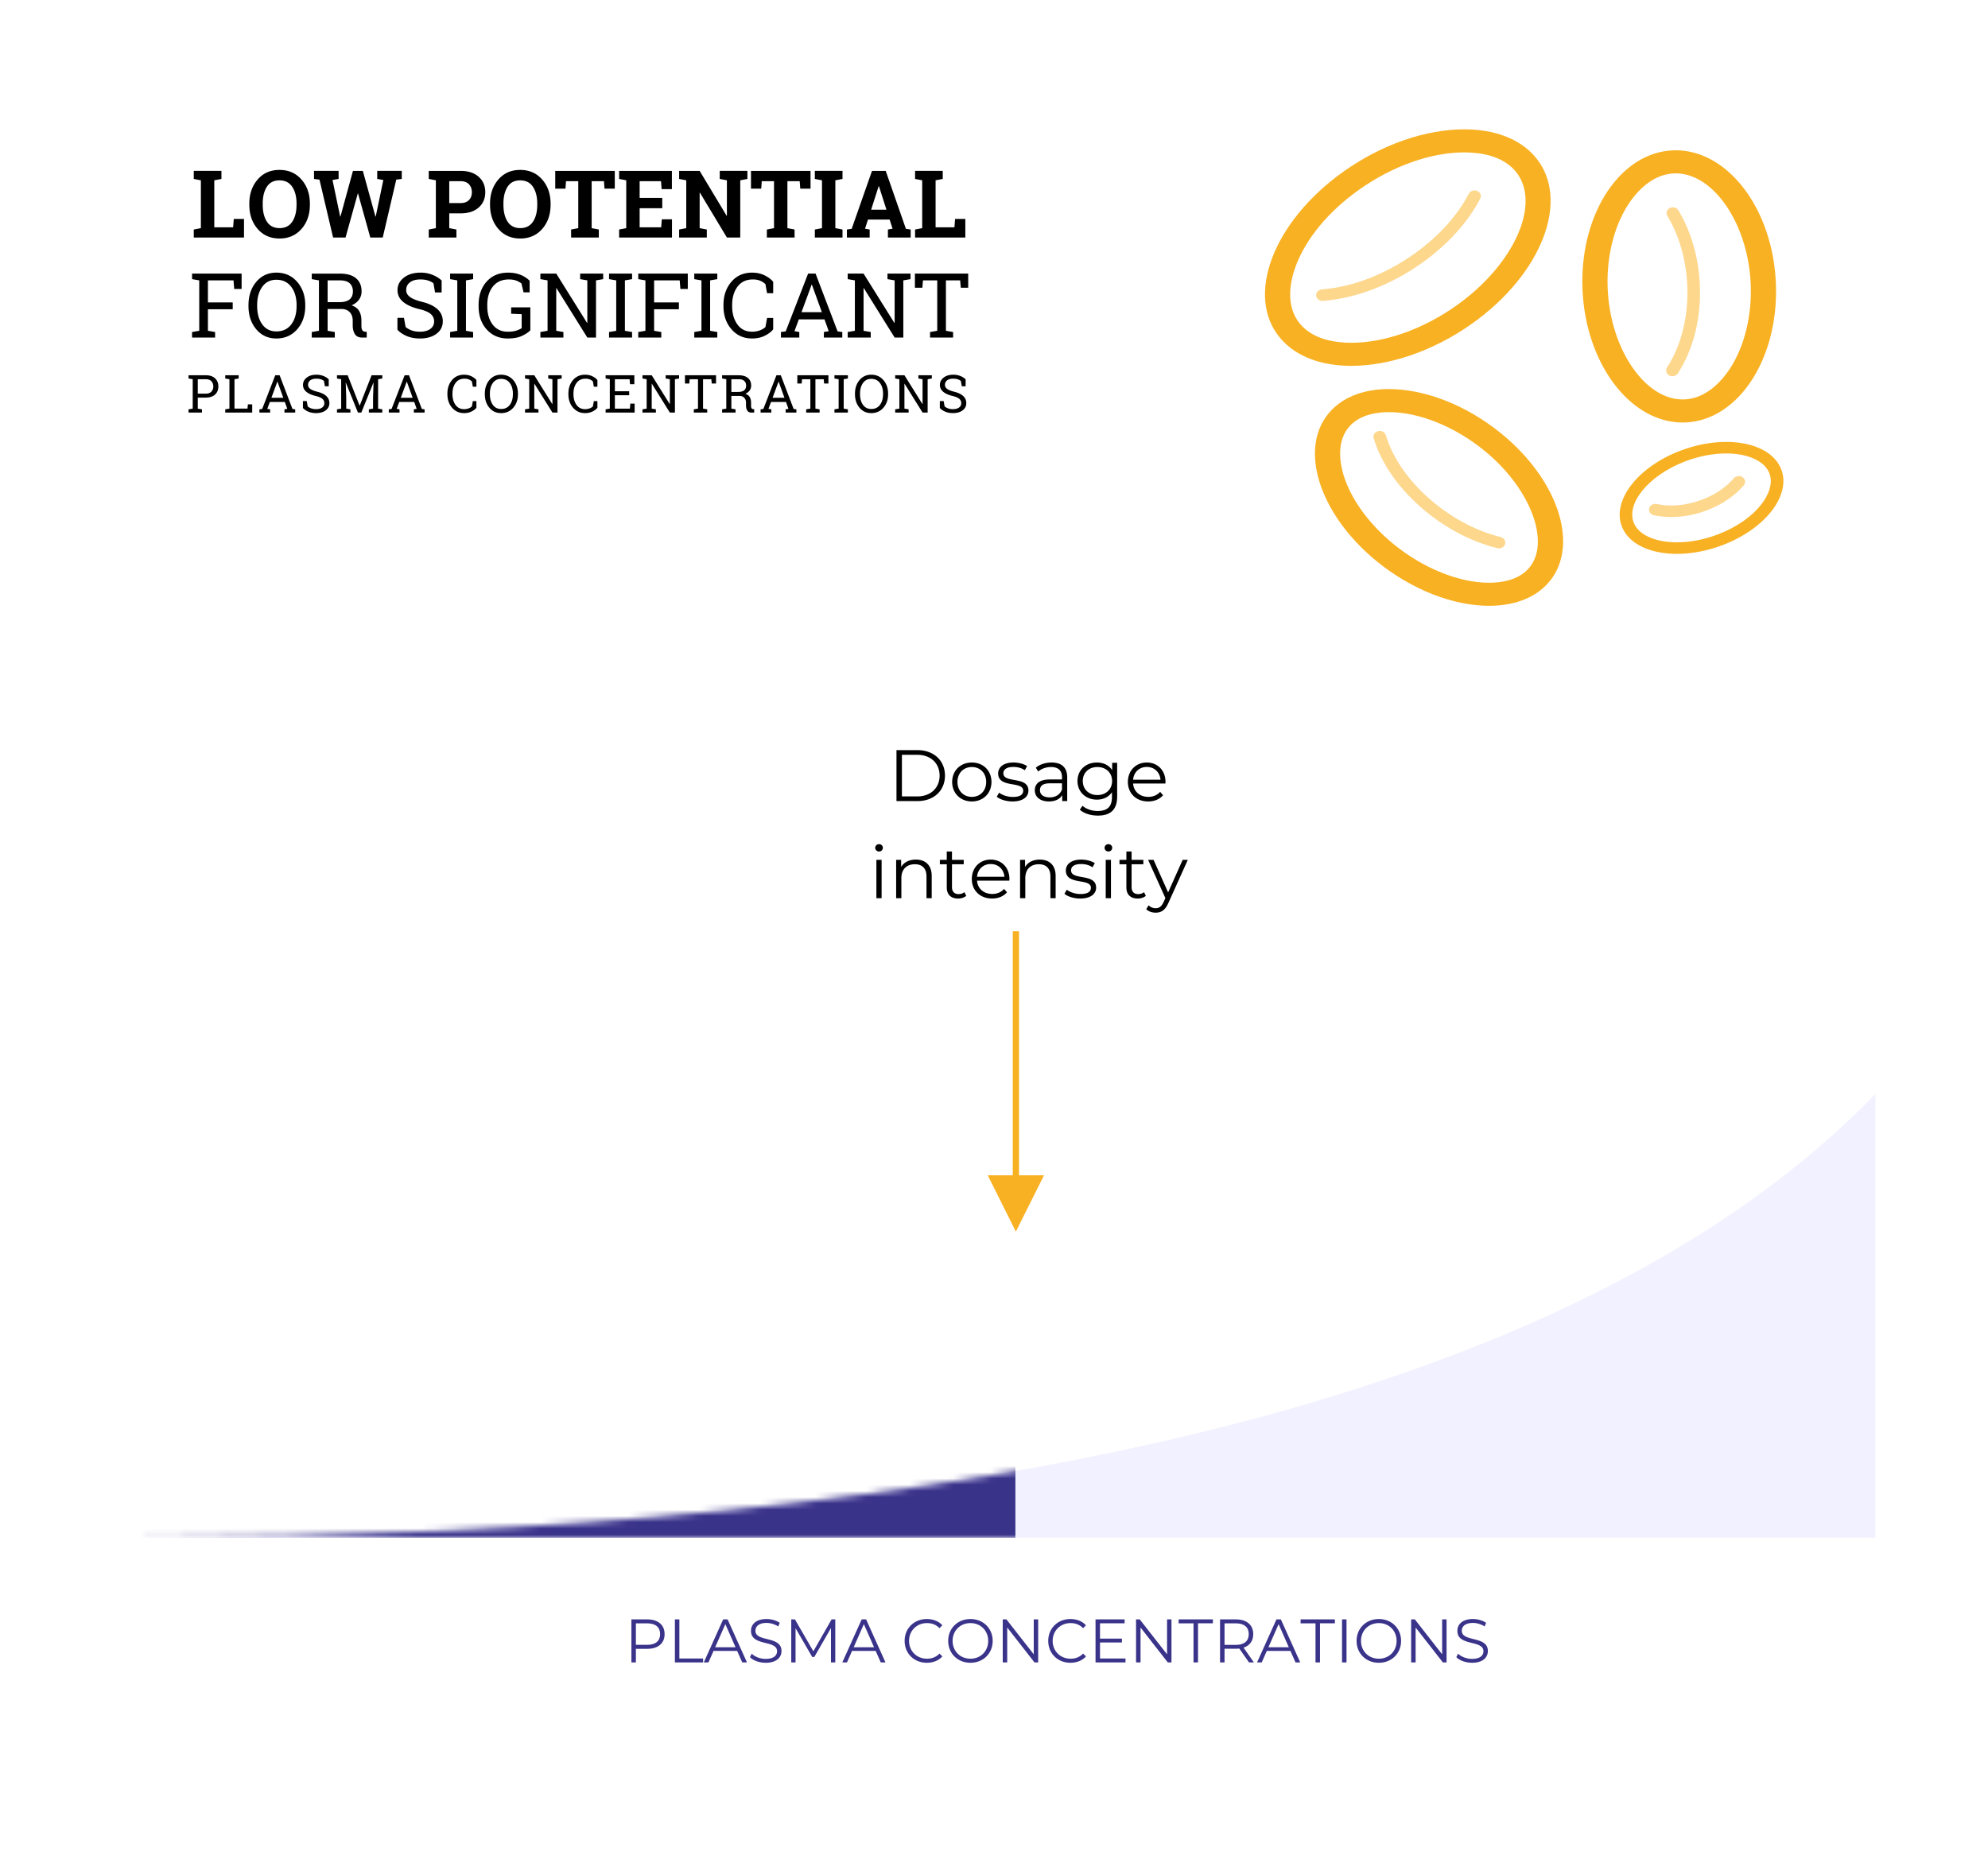
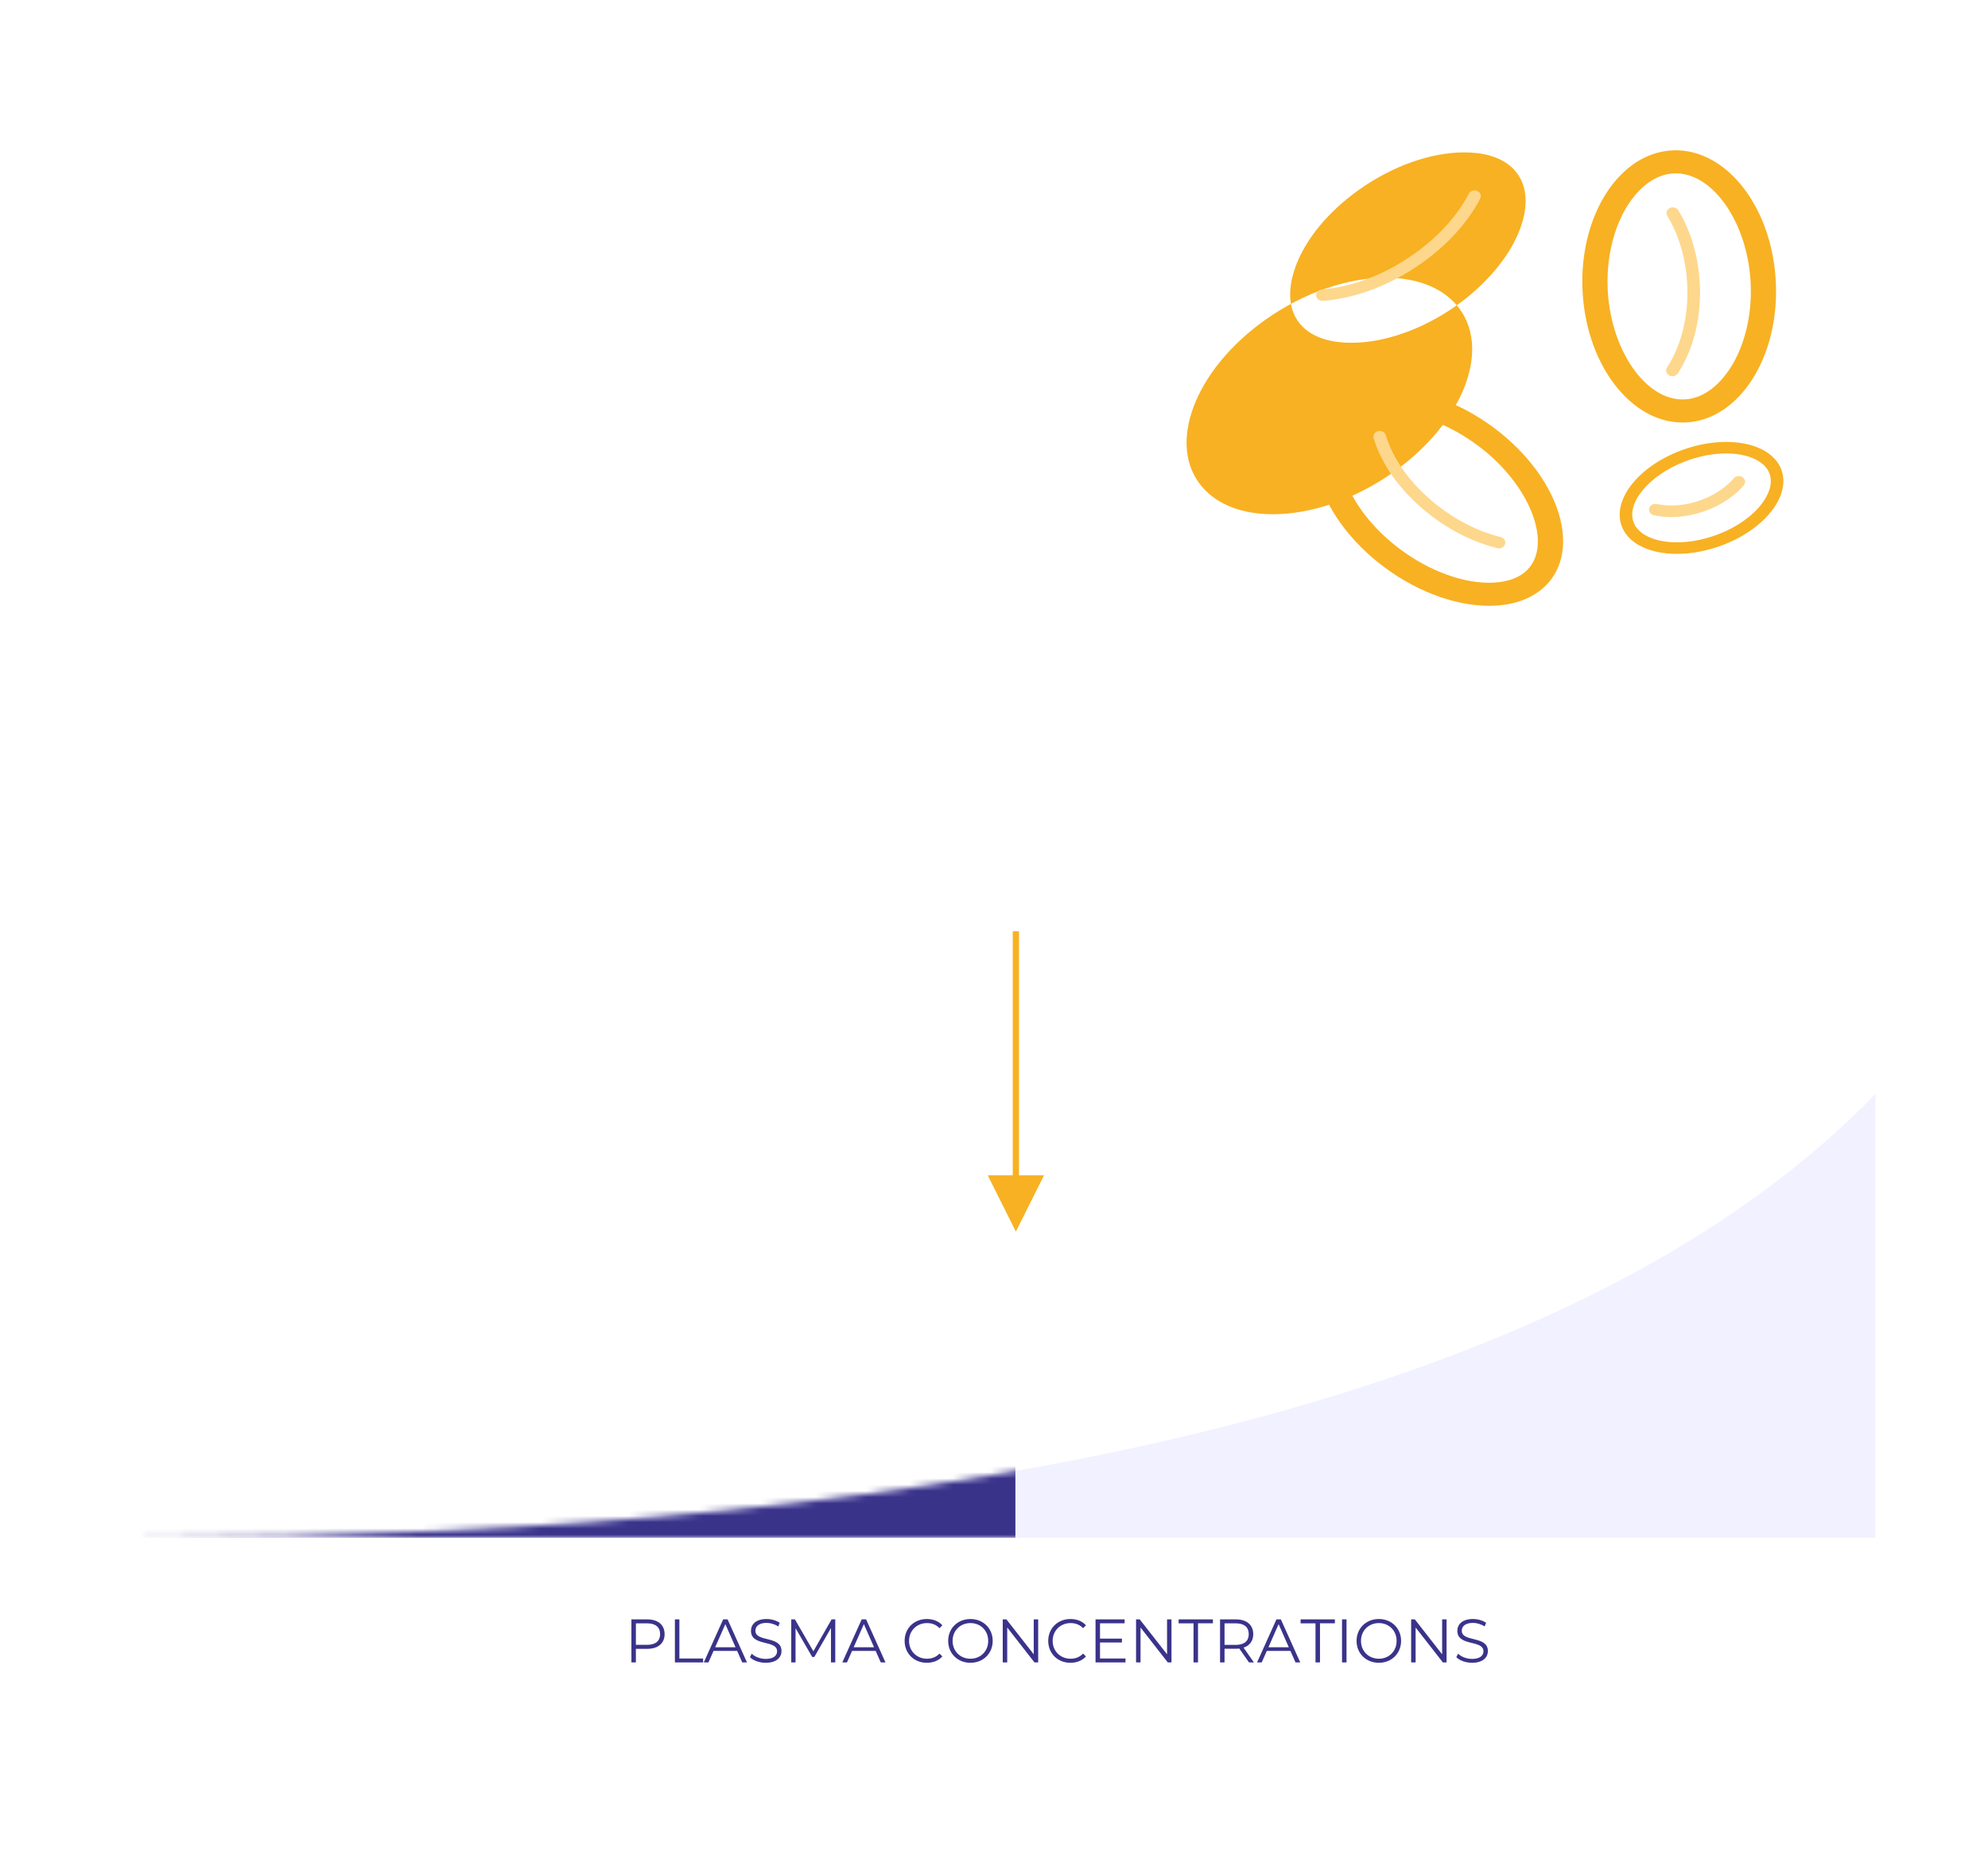
<svg xmlns="http://www.w3.org/2000/svg" xmlns:xlink="http://www.w3.org/1999/xlink" width="318" height="298">
  <defs>
    <path d="M280 0v71H0c140.878 0 234.21-23.667 280-71z" id="a" />
  </defs>
  <g fill="none" fill-rule="evenodd">
-     <path fill="#FFF" d="M0 0h318v298H0z" />
-     <path d="M39.031 38v-2.981h-1.636l-.103 1.34h-3.016v-7.514l1.145-.22v-1.29h-4.425v1.29l1.137.22v7.654l-1.137.22V38h8.035zm5.68.154c1.448 0 2.62-.51 3.515-1.531.896-1.02 1.343-2.312 1.343-3.874v-.162c0-1.552-.449-2.841-1.346-3.867-.898-1.025-2.071-1.538-3.52-1.538-1.442 0-2.607.513-3.492 1.538-.886 1.026-1.328 2.315-1.328 3.867v.162c0 1.562.444 2.854 1.332 3.874.887 1.02 2.053 1.53 3.496 1.53zm0-1.663c-.895 0-1.567-.343-2.014-1.029-.448-.686-.672-1.59-.672-2.713v-.176c0-1.114.222-2.012.665-2.696.442-.683 1.114-1.025 2.014-1.025.9 0 1.58.344 2.04 1.033.46.688.69 1.584.69 2.688v.176c0 1.123-.228 2.027-.683 2.713-.455.686-1.135 1.03-2.04 1.03zM55.271 38l1.96-7.039h.043L59.234 38h1.988l2.165-9.265.88-.11v-1.29h-3.925v1.29l.976.168-1.218 5.845-.044.008-2.018-7.31H56.46l-2.003 7.31-.044-.008-1.226-5.845.976-.168v-1.29H50.23v1.29l.873.11L53.283 38h1.988zm17.737 0v-1.282l-1.145-.22v-2.365h1.805c1.223 0 2.188-.31 2.895-.93.707-.62 1.06-1.44 1.06-2.461 0-1.016-.353-1.837-1.06-2.465-.707-.627-1.672-.941-2.895-.941h-5.085v1.289l1.137.22v7.654l-1.137.22V38h4.425zm.66-5.515h-1.805v-3.501h1.805c.597 0 1.048.167 1.354.502.306.334.459.758.459 1.27 0 .503-.153.917-.459 1.242-.306.325-.757.487-1.354.487zm9.547 5.669c1.449 0 2.62-.51 3.516-1.531.895-1.02 1.342-2.312 1.342-3.874v-.162c0-1.552-.448-2.841-1.346-3.867-.898-1.025-2.07-1.538-3.519-1.538-1.443 0-2.607.513-3.493 1.538-.885 1.026-1.328 2.315-1.328 3.867v.162c0 1.562.444 2.854 1.332 3.874.888 1.02 2.053 1.53 3.496 1.53zm0-1.663c-.895 0-1.566-.343-2.014-1.029-.448-.686-.671-1.59-.671-2.713v-.176c0-1.114.221-2.012.664-2.696.442-.683 1.114-1.025 2.014-1.025.9 0 1.58.344 2.04 1.033.46.688.69 1.584.69 2.688v.176c0 1.123-.228 2.027-.682 2.713-.455.686-1.135 1.03-2.04 1.03zM95.786 38v-1.282l-1.145-.22v-7.514h1.967l.088 1.194h1.644v-2.842h-9.525v2.842h1.636l.088-1.194h1.96v7.515l-1.145.22V38h4.432zm11.705 0v-2.915h-1.63l-.095 1.274h-3.449v-3.047h3.618v-1.647h-3.618v-2.681h3.42l.095 1.274h1.644v-2.922h-8.44v1.289l1.138.22v7.654l-1.137.22V38h8.454zm5.57 0v-1.282l-1.145-.22V30.83l.044-.008L116.275 38h2.135v-9.155l1.145-.22v-1.29h-4.425v1.29l1.145.22v5.661l-.044.008-4.315-7.178h-3.28v1.289l1.137.22v7.654l-1.138.22V38h4.425zm14.038 0v-1.282l-1.145-.22v-7.514h1.967l.088 1.194h1.643v-2.842h-9.525v2.842h1.637l.088-1.194h1.96v7.515l-1.146.22V38h4.433zm7.668 0v-1.282l-1.145-.22v-7.653l1.145-.22v-1.29h-4.425v1.29l1.145.22v7.654l-1.145.22V38h4.425zm4.345 0v-1.282l-.742-.132.47-1.464h3.464l.47 1.464-.742.132V38h3.64v-1.282l-.763-.11-3.23-9.272h-2.193l-3.251 9.272-.763.11V38h3.64zm2.685-4.453h-2.45l1.203-3.757h.044l1.203 3.757zM154.412 38v-2.981h-1.637l-.102 1.34h-3.016v-7.514l1.144-.22v-1.29h-4.425v1.29l1.138.22v7.654l-1.138.22V38h8.036zM34.407 54v-.886l-1.148-.197v-3.445h3.966v-1.09H33.26v-3.53h4.093l.113 1.371h1.183v-2.46h-7.925v.892l1.148.197v8.065l-1.148.197V54h3.684zm9.807.148c1.362 0 2.471-.493 3.328-1.477.857-.984 1.286-2.222 1.286-3.712v-.148c0-1.486-.429-2.724-1.286-3.713-.857-.989-1.966-1.483-3.328-1.483-1.325 0-2.4.494-3.227 1.483-.827.99-1.24 2.227-1.24 3.713v.148c0 1.49.413 2.728 1.24 3.712s1.902 1.477 3.227 1.477zm0-1.132c-.968 0-1.723-.377-2.265-1.129-.543-.752-.814-1.728-.814-2.928v-.162c0-1.186.271-2.156.814-2.911.542-.755 1.297-1.132 2.265-1.132 1.01 0 1.8.376 2.37 1.128.57.753.856 1.724.856 2.915v.162c0 1.204-.282 2.182-.845 2.932-.564.75-1.358 1.125-2.381 1.125zm9.34.984v-.886l-1.147-.197V49.43h2.226c.545 0 .979.168 1.303.506.324.337.486.785.486 1.343v.794c0 .535.114.99.342 1.364.228.376.612.563 1.152.563h.746v-.907l-.338-.042a.506.506 0 01-.394-.267c-.08-.15-.12-.382-.12-.697v-.822c0-.605-.123-1.113-.37-1.526-.246-.412-.65-.71-1.208-.893.517-.22.913-.523 1.19-.907.278-.384.416-.825.416-1.322 0-.91-.298-1.611-.895-2.106-.596-.494-1.453-.741-2.57-.741H49.87v.885l1.148.197v8.065l-1.148.197V54h3.684zm.677-5.66h-1.824v-3.488h1.965c.71 0 1.233.157 1.571.471.338.315.507.741.507 1.28 0 .567-.176.999-.528 1.294-.352.295-.916.443-1.69.443zm12.942 5.808c1.09 0 1.97-.251 2.645-.753.674-.501 1.01-1.165 1.01-1.99a2.53 2.53 0 00-.841-1.933c-.561-.52-1.382-.914-2.462-1.181-.897-.225-1.547-.487-1.948-.784-.402-.298-.602-.67-.602-1.115 0-.501.197-.908.591-1.22.395-.311.96-.467 1.698-.467.465 0 .874.058 1.226.175.352.118.634.265.845.443l.26 1.463h1.05V44.88c-.356-.351-.83-.65-1.419-.896a5.045 5.045 0 00-1.962-.37c-1.09 0-1.975.267-2.656.799-.68.532-1.021 1.199-1.021 2 0 .76.305 1.39.916 1.892.61.501 1.458.88 2.543 1.139.892.215 1.514.481 1.867.798.352.316.528.709.528 1.178 0 .506-.203.907-.61 1.202-.406.295-.959.443-1.658.443-.517 0-.96-.07-1.332-.211a3.377 3.377 0 01-.958-.541l-.268-1.47h-1.042v1.905c.385.418.884.755 1.497 1.013.613.258 1.314.387 2.103.387zm8.51-.148v-.886l-1.149-.197v-8.065l1.149-.197v-.892h-3.685v.892l1.149.197v8.065l-1.149.197V54h3.685zm5.53.148c.94 0 1.702-.14 2.29-.419.586-.279 1.03-.575 1.33-.89v-3.67h-3.07v1.02l1.683.07v2.243a3.72 3.72 0 01-.86.387c-.356.117-.814.176-1.373.176-1.02 0-1.819-.377-2.399-1.132-.58-.755-.87-1.744-.87-2.967v-.183c0-1.205.3-2.186.898-2.943.6-.757 1.453-1.135 2.561-1.135.456 0 .847.06 1.173.183.326.121.605.276.835.464l.338 1.413h.972v-1.856a4.459 4.459 0 00-1.455-.94c-.575-.236-1.243-.354-2.004-.354-1.423 0-2.563.478-3.42 1.434-.857.956-1.286 2.206-1.286 3.748v.169c0 1.532.433 2.78 1.3 3.74.866.961 1.985 1.442 3.357 1.442zM90.124 54v-.886l-1.148-.197v-6.806l.042-.014L93.95 54h1.388v-9.148l1.148-.197v-.892h-3.684v.892l1.148.197v6.793l-.042.014-4.932-7.896H86.44v.892l1.148.197v8.065l-1.148.197V54h3.684zm10.983 0v-.886l-1.148-.197v-8.065l1.148-.197v-.892h-3.684v.892l1.148.197v8.065l-1.148.197V54h3.684zm4.671 0v-.886l-1.148-.197v-3.445h3.966v-1.09h-3.966v-3.53h4.093l.112 1.371h1.184v-2.46h-7.925v.892l1.148.197v8.065l-1.148.197V54h3.684zm8.961 0v-.886l-1.148-.197v-8.065l1.148-.197v-.892h-3.684v.892l1.148.197v8.065l-1.148.197V54h3.684zm5.551.148c.78 0 1.466-.15 2.057-.447.592-.297 1.036-.636 1.332-1.016v-1.82h-.98l-.26 1.447c-.207.211-.5.39-.88.535a3.543 3.543 0 01-1.269.218c-.995 0-1.774-.388-2.335-1.164-.561-.776-.842-1.756-.842-2.942v-.162c0-1.186.287-2.165.86-2.936.573-.77 1.392-1.156 2.458-1.156.456 0 .848.07 1.177.21a2.7 2.7 0 01.831.542l.26 1.448h.98v-1.82c-.296-.376-.74-.714-1.332-1.017-.591-.302-1.277-.453-2.057-.453-1.362 0-2.463.49-3.304 1.473-.84.982-1.26 2.223-1.26 3.723v.148c0 1.49.427 2.728 1.281 3.712.855.984 1.95 1.477 3.283 1.477zm7.566-.148v-.886l-.775-.134.698-1.884h4.107l.676 1.884-.775.134V54h2.945v-.886l-.754-.105-3.522-9.246h-1.19l-3.586 9.246-.761.105V54h2.937zm3.607-4.064h-3.254l1.62-4.395h.042l1.592 4.395zm7.82 4.064v-.886l-1.148-.197v-6.806l.042-.014L143.108 54h1.388v-9.148l1.149-.197v-.892h-3.685v.892l1.148.197v6.793l-.042.014-4.931-7.896h-2.536v.892l1.148.197v8.065l-1.148.197V54h3.684zm13.174 0v-.886l-1.148-.197v-8.065h2.275l.106 1.175h1.183v-2.264h-8.524v2.264h1.19l.1-1.175h2.282v8.065l-1.149.197V54h3.685zM32.308 66v-.517l-.67-.115v-1.763h1.27c.638 0 1.135-.163 1.49-.488.355-.326.532-.76.532-1.3 0-.537-.177-.969-.532-1.297-.355-.328-.852-.492-1.49-.492h-2.75v.521l.67.115v4.704l-.67.115V66h2.15zm.6-3.027h-1.27v-2.31h1.27c.406 0 .709.112.91.333.202.222.302.498.302.829 0 .33-.1.605-.302.822-.201.217-.504.326-.91.326zM40.342 66v-1.317h-.69l-.062.685h-2.08v-4.704l.67-.115v-.52h-2.149v.52l.67.115v4.704l-.67.115V66h4.311zm2.869 0v-.517l-.453-.078.407-1.099h2.396l.395 1.1-.452.077V66h1.717v-.517l-.44-.061-2.054-5.394h-.695l-2.091 5.394-.444.061V66h1.714zm2.104-2.37h-1.899l.945-2.564h.025l.929 2.563zm5.243 2.456c.636 0 1.15-.146 1.543-.439.394-.292.59-.68.59-1.16 0-.449-.164-.825-.491-1.128-.327-.304-.806-.534-1.436-.69-.524-.13-.902-.283-1.137-.457-.234-.173-.35-.39-.35-.65 0-.292.114-.53.344-.712.23-.181.56-.272.99-.272.272 0 .51.034.716.102a1.5 1.5 0 01.493.259l.152.853h.612V60.68a2.583 2.583 0 00-.828-.523 2.943 2.943 0 00-1.144-.215c-.636 0-1.152.155-1.55.466-.397.31-.595.699-.595 1.166 0 .443.178.811.534 1.104.356.292.85.514 1.483.664.52.126.884.281 1.09.466a.886.886 0 01.308.687.822.822 0 01-.356.701c-.237.172-.56.258-.968.258-.301 0-.56-.04-.776-.123a1.97 1.97 0 01-.56-.315l-.155-.858h-.609v1.112c.225.243.516.44.874.59.357.15.766.226 1.226.226zM56.053 66v-.517l-.67-.115v-1.73l-.082-2.416.02-.004L57.257 66h.538l1.936-4.787.02.005-.078 2.42v1.73l-.67.115V66h2.15v-.517l-.67-.115v-4.704l.67-.115v-.52h-1.71L57.54 64.88h-.024l-1.907-4.852h-1.706v.521l.67.115v4.704l-.67.115V66h2.15zm7.853 0v-.517l-.452-.078.407-1.099h2.395l.395 1.1-.452.077V66h1.718v-.517l-.44-.061-2.055-5.394h-.694l-2.092 5.394-.444.061V66h1.714zm2.104-2.37h-1.9l.945-2.564h.025l.929 2.563zm8.219 2.456c.455 0 .855-.087 1.2-.26.345-.174.604-.372.776-.593v-1.062h-.57l-.153.845c-.12.123-.292.227-.514.311a2.058 2.058 0 01-.74.127c-.58 0-1.034-.226-1.362-.678-.327-.453-.49-1.025-.49-1.717v-.094c0-.692.167-1.263.5-1.713.335-.45.813-.674 1.435-.674.266 0 .494.04.686.123.192.082.354.187.485.316l.152.845h.571v-1.063c-.172-.219-.431-.416-.776-.592-.345-.177-.745-.265-1.2-.265-.795 0-1.437.286-1.928.86-.49.572-.735 1.296-.735 2.171v.086c0 .87.25 1.592.748 2.166.498.574 1.137.861 1.915.861zm5.93 0c.794 0 1.441-.287 1.941-.861.5-.574.75-1.296.75-2.166v-.086c0-.867-.25-1.589-.75-2.166s-1.147-.865-1.941-.865c-.773 0-1.4.288-1.882.865-.483.577-.724 1.3-.724 2.166v.086c0 .87.241 1.592.724 2.166.482.574 1.11.861 1.882.861zm0-.66c-.565 0-1.005-.22-1.321-.659-.317-.438-.475-1.008-.475-1.708v-.094c0-.692.158-1.258.475-1.698.316-.44.756-.66 1.32-.66.59 0 1.05.219 1.384.658.332.439.499 1.005.499 1.7v.094c0 .703-.165 1.273-.493 1.71-.329.438-.792.657-1.39.657zm5.975.574v-.517l-.67-.115v-3.97l.025-.008L88.365 66h.81v-5.336l.67-.115v-.52h-2.15v.52l.67.115v3.962l-.024.008-2.877-4.606h-1.48v.521l.67.115v4.704l-.67.115V66h2.15zm7.45.086c.455 0 .855-.087 1.2-.26.346-.174.604-.372.777-.593v-1.062h-.571l-.152.845c-.12.123-.292.227-.514.311a2.058 2.058 0 01-.74.127c-.58 0-1.035-.226-1.362-.678-.327-.453-.491-1.025-.491-1.717v-.094c0-.692.167-1.263.501-1.713.335-.45.813-.674 1.435-.674.265 0 .494.04.686.123.192.082.353.187.485.316l.152.845h.571v-1.063c-.173-.219-.431-.416-.777-.592-.345-.177-.745-.265-1.2-.265-.794 0-1.437.286-1.927.86-.49.572-.736 1.296-.736 2.171v.086c0 .87.25 1.592.748 2.166.499.574 1.137.861 1.915.861zm7.932-.086v-1.431h-.69l-.067.8h-2.404V63.23h2.29v-.635h-2.29v-1.932h2.355l.066.8h.694v-1.436h-4.594v.521l.67.115v4.704l-.67.115V66h4.64zm3.402 0v-.517l-.67-.115v-3.97l.025-.008L107.15 66h.81v-5.336l.67-.115v-.52h-2.15v.52l.67.115v3.962l-.025.008-2.877-4.606h-1.479v.521l.67.115v4.704l-.67.115V66h2.15zm8.211 0v-.517l-.67-.115v-4.704h1.327l.062.685h.69v-1.32h-4.972v1.32h.695l.057-.685h1.332v4.704l-.67.115V66h2.149zm4.529 0v-.517l-.67-.115v-2.034h1.298c.318 0 .572.098.76.295.19.197.284.458.284.784v.463c0 .312.067.577.2.796.132.219.356.328.671.328h.436v-.53l-.197-.024a.295.295 0 01-.23-.156c-.047-.087-.07-.222-.07-.406v-.48c0-.352-.072-.649-.216-.89-.144-.24-.379-.414-.705-.52.302-.129.533-.305.695-.53.161-.224.242-.48.242-.77 0-.531-.174-.94-.522-1.23-.348-.288-.848-.432-1.5-.432h-2.626v.517l.67.115v4.704l-.67.115V66h2.15zm.394-3.302h-1.064v-2.034h1.146c.414 0 .72.091.917.275.197.183.296.432.296.746 0 .331-.103.583-.309.755-.205.172-.534.258-.986.258zM123.378 66v-.517l-.452-.078.407-1.099h2.396l.394 1.1-.452.077V66h1.718v-.517l-.44-.061-2.055-5.394h-.694l-2.092 5.394-.444.061V66h1.714zm2.104-2.37h-1.899l.946-2.564h.024l.929 2.563zm5.622 2.37v-.517l-.67-.115v-4.704h1.327l.062.685h.69v-1.32h-4.972v1.32h.694l.058-.685h1.331v4.704l-.67.115V66h2.15zm4.524 0v-.517l-.67-.115v-4.704l.67-.115v-.52h-2.149v.52l.67.115v4.704l-.67.115V66h2.15zm3.74.086c.794 0 1.442-.287 1.942-.861.5-.574.75-1.296.75-2.166v-.086c0-.867-.25-1.589-.75-2.166s-1.148-.865-1.942-.865c-.773 0-1.4.288-1.882.865s-.723 1.3-.723 2.166v.086c0 .87.24 1.592.723 2.166.482.574 1.11.861 1.882.861zm0-.66c-.564 0-1.005-.22-1.321-.659-.317-.438-.475-1.008-.475-1.708v-.094c0-.692.158-1.258.475-1.698.316-.44.757-.66 1.32-.66.59 0 1.05.219 1.384.658.333.439.5 1.005.5 1.7v.094c0 .703-.165 1.273-.494 1.71-.329.438-.792.657-1.39.657zm5.975.574v-.517l-.67-.115v-3.97l.025-.008 2.877 4.61h.81v-5.336l.669-.115v-.52h-2.15v.52l.67.115v3.962l-.024.008-2.877-4.606h-1.48v.521l.67.115v4.704l-.67.115V66h2.15zm7.093.086c.636 0 1.15-.146 1.543-.439.393-.292.59-.68.59-1.16 0-.449-.164-.825-.491-1.128-.328-.304-.806-.534-1.437-.69-.523-.13-.902-.283-1.136-.457-.234-.173-.351-.39-.351-.65 0-.292.115-.53.345-.712.23-.181.56-.272.99-.272.272 0 .51.034.715.102.206.069.37.155.494.259l.152.853h.612V60.68a2.583 2.583 0 00-.828-.523 2.943 2.943 0 00-1.145-.215c-.635 0-1.152.155-1.549.466-.397.31-.596.699-.596 1.166 0 .443.178.811.535 1.104.356.292.85.514 1.483.664.52.126.884.281 1.09.466a.886.886 0 01.307.687.82.82 0 01-.355.701c-.237.172-.56.258-.968.258-.301 0-.56-.04-.777-.123a1.97 1.97 0 01-.559-.315l-.156-.858h-.608v1.112c.225.243.516.44.873.59.358.15.767.226 1.227.226zm-5.686 62.067c2.633 0 4.407-1.677 4.407-4.077 0-2.399-1.774-4.076-4.406-4.076h-3.35v8.153h3.35zm-.046-.746h-2.433v-6.662h2.433c2.186 0 3.596 1.375 3.596 3.331 0 1.957-1.41 3.331-3.596 3.331zm8.754.804c1.81 0 3.138-1.304 3.138-3.121s-1.328-3.11-3.138-3.11c-1.81 0-3.149 1.293-3.149 3.11s1.34 3.121 3.15 3.121zm0-.734c-1.316 0-2.303-.955-2.303-2.387 0-1.433.987-2.388 2.303-2.388 1.316 0 2.292.955 2.292 2.388 0 1.432-.976 2.387-2.292 2.387zm6.499.734c1.61 0 2.55-.687 2.55-1.747 0-2.353-4.008-1.106-4.008-2.76 0-.583.494-1.014 1.61-1.014.635 0 1.281.152 1.822.525l.364-.664c-.517-.35-1.387-.571-2.186-.571-1.574 0-2.444.745-2.444 1.747 0 2.423 4.007 1.165 4.007 2.76 0 .606-.482 1.002-1.657 1.002-.87 0-1.704-.303-2.197-.687l-.376.652c.505.431 1.492.757 2.515.757zm5.828 0c1.022 0 1.75-.384 2.127-1.013v.955h.799v-3.797c0-1.584-.905-2.376-2.503-2.376-.975 0-1.892.303-2.515.827l.376.617c.506-.442 1.258-.722 2.057-.722 1.151 0 1.75.57 1.75 1.619v.373h-1.962c-1.774 0-2.385.792-2.385 1.735 0 1.06.858 1.782 2.256 1.782zm.13-.652c-.988 0-1.564-.443-1.564-1.153 0-.63.388-1.095 1.587-1.095h1.939v1.002c-.33.803-1.023 1.246-1.963 1.246zm7.696 2.912c2.045 0 3.09-.955 3.09-3.064v-5.38h-.799v1.176c-.517-.804-1.41-1.223-2.444-1.223-1.762 0-3.102 1.2-3.102 2.958 0 1.759 1.34 2.982 3.102 2.982 1.01 0 1.892-.408 2.41-1.188v.78c0 1.514-.718 2.225-2.28 2.225-.952 0-1.845-.315-2.433-.839l-.423.63c.646.605 1.751.943 2.879.943zm-.07-3.285c-1.364 0-2.339-.92-2.339-2.248 0-1.327.975-2.236 2.339-2.236 1.363 0 2.35.909 2.35 2.236 0 1.328-.987 2.248-2.35 2.248zm8.12 1.025c.975 0 1.833-.35 2.385-1.002l-.47-.535c-.47.535-1.14.803-1.892.803-1.351 0-2.339-.85-2.433-2.131h5.17c0-.093.013-.186.013-.256 0-1.84-1.258-3.11-2.997-3.11-1.739 0-3.02 1.293-3.02 3.11s1.316 3.121 3.243 3.121zm1.974-3.482h-4.384c.106-1.2.988-2.039 2.186-2.039 1.21 0 2.092.839 2.198 2.039zm-45.024 11.488a.597.597 0 00.611-.606c0-.315-.27-.57-.611-.57a.6.6 0 00-.611.582c0 .326.27.594.611.594zm.411 7.465v-6.126h-.834v6.126h.834zm3.161 0v-3.214c0-1.398.835-2.213 2.162-2.213 1.176 0 1.857.664 1.857 1.956v3.471h.834v-3.552c0-1.759-1.034-2.62-2.538-2.62-1.07 0-1.903.43-2.35 1.176v-1.13h-.799v6.126h.834zm9.072.058c.482 0 .975-.14 1.304-.43l-.293-.594c-.235.21-.576.314-.917.314-.693 0-1.07-.396-1.07-1.118v-3.657h1.88v-.7h-1.88v-1.338h-.834v1.339h-1.104v.699h1.104v3.703c0 1.13.647 1.782 1.81 1.782zm5.44 0c.976 0 1.834-.349 2.386-1.001l-.47-.536c-.47.536-1.14.804-1.892.804-1.351 0-2.338-.85-2.432-2.132h5.17c0-.093.012-.186.012-.256 0-1.84-1.257-3.11-2.997-3.11-1.739 0-3.02 1.293-3.02 3.11s1.317 3.121 3.244 3.121zm1.975-3.482h-4.383c.105-1.2.987-2.038 2.185-2.038 1.21 0 2.092.838 2.198 2.038zm3.337 3.424v-3.214c0-1.398.834-2.213 2.162-2.213 1.175 0 1.857.664 1.857 1.956v3.471h.834v-3.552c0-1.759-1.034-2.62-2.538-2.62-1.07 0-1.904.43-2.35 1.176v-1.13h-.8v6.126h.835zm8.778.058c1.61 0 2.55-.687 2.55-1.747 0-2.352-4.007-1.106-4.007-2.76 0-.582.493-1.013 1.61-1.013.634 0 1.28.151 1.821.524l.364-.664c-.517-.35-1.386-.57-2.185-.57-1.575 0-2.444.745-2.444 1.746 0 2.423 4.007 1.165 4.007 2.76 0 .606-.482 1.002-1.657 1.002-.87 0-1.704-.302-2.198-.687l-.376.652c.506.431 1.493.757 2.515.757zm4.512-7.523a.597.597 0 00.611-.606c0-.315-.27-.57-.61-.57a.6.6 0 00-.612.582c0 .326.27.594.611.594zm.412 7.465v-6.126h-.835v6.126h.835zm4.277.058c.482 0 .975-.14 1.304-.43l-.294-.594c-.235.21-.575.314-.916.314-.693 0-1.07-.396-1.07-1.118v-3.657h1.88v-.7h-1.88v-1.338h-.834v1.339h-1.104v.699h1.104v3.703c0 1.13.647 1.782 1.81 1.782zm2.867 2.26c.881 0 1.54-.384 2.057-1.584l3.09-6.86h-.823l-2.326 5.206-2.327-5.206h-.87l2.762 6.115-.27.594c-.353.768-.729 1.025-1.281 1.025a1.55 1.55 0 01-1.128-.466l-.388.617c.376.373.928.559 1.504.559z" fill="#000" fill-rule="nonzero" />
    <path d="M101.717 265.941v-2.173h1.821c1.725 0 2.771-.885 2.771-2.35 0-1.474-1.046-2.359-2.77-2.359H101v6.882h.717zm1.802-2.812h-1.802v-3.44h1.802c1.356 0 2.073.628 2.073 1.73 0 1.081-.717 1.71-2.073 1.71zm8.952 2.812v-.63h-3.798v-6.252h-.717v6.882h4.515zm.852 0l.814-1.838h3.778l.814 1.838h.756l-3.1-6.882h-.707l-3.1 6.882h.745zm4.33-2.428H114.4l1.627-3.697 1.628 3.697zM122.48 266c1.734 0 2.528-.865 2.528-1.878 0-2.507-4.175-1.366-4.175-3.254 0-.688.552-1.249 1.792-1.249.6 0 1.279.187 1.86.57l.242-.58c-.542-.383-1.337-.609-2.102-.609-1.725 0-2.5.875-2.5 1.888 0 2.546 4.176 1.386 4.176 3.274 0 .678-.552 1.219-1.821 1.219-.892 0-1.754-.354-2.238-.836l-.281.56c.503.531 1.501.895 2.519.895zm4.776-.059v-5.476l2.664 4.601h.34l2.663-4.63v5.505h.688v-6.882h-.59l-2.917 5.103-2.945-5.103h-.591v6.882h.688zm8.225 0l.814-1.838h3.778l.814 1.838h.756l-3.1-6.882h-.708l-3.1 6.882h.746zm4.33-2.428h-3.255l1.628-3.697 1.628 3.697zm8.44 2.487c.997 0 1.888-.344 2.489-1.013l-.455-.462c-.553.58-1.23.826-2.006.826-1.637 0-2.868-1.219-2.868-2.851s1.23-2.851 2.868-2.851c.775 0 1.453.246 2.006.816l.455-.462c-.6-.669-1.492-1.003-2.48-1.003-2.044 0-3.556 1.485-3.556 3.5 0 2.015 1.512 3.5 3.546 3.5zm6.984 0c2.035 0 3.556-1.485 3.556-3.5 0-2.015-1.521-3.5-3.556-3.5-2.054 0-3.565 1.494-3.565 3.5 0 2.006 1.511 3.5 3.565 3.5zm0-.649c-1.637 0-2.858-1.21-2.858-2.851 0-1.642 1.22-2.851 2.858-2.851 1.628 0 2.839 1.21 2.839 2.851 0 1.642-1.211 2.851-2.839 2.851zm5.88.59v-5.584l4.36 5.584h.592v-6.882h-.708v5.584l-4.369-5.584h-.591v6.882h.717zm10.106.059c.998 0 1.889-.344 2.49-1.013l-.456-.462c-.552.58-1.23.826-2.005.826-1.638 0-2.868-1.219-2.868-2.851s1.23-2.851 2.868-2.851c.775 0 1.453.246 2.005.816l.455-.462c-.6-.669-1.491-1.003-2.48-1.003-2.044 0-3.555 1.485-3.555 3.5 0 2.015 1.511 3.5 3.546 3.5zm8.816-.059v-.63h-4.079v-2.555h3.507v-.62h-3.507v-2.448h3.934v-.629h-4.65v6.882h4.795zm2.403 0v-5.584l4.36 5.584h.59v-6.882h-.707v5.584l-4.37-5.584h-.59v6.882h.717zm9.194 0v-6.253h2.383v-.629h-5.484v.63h2.384v6.252h.717zm4.243 0v-2.183h1.821c.194 0 .368-.01.543-.03l1.55 2.213h.785l-1.657-2.36c.988-.324 1.55-1.081 1.55-2.162 0-1.475-1.046-2.36-2.77-2.36h-2.539v6.882h.717zm1.802-2.802h-1.802v-3.45h1.802c1.356 0 2.073.628 2.073 1.73 0 1.081-.717 1.72-2.073 1.72zm4.146 2.802l.814-1.838h3.779l.813 1.838h.756l-3.1-6.882h-.707l-3.1 6.882h.745zm4.331-2.428H202.9l1.627-3.697 1.628 3.697zm4.99 2.428v-6.253h2.383v-.629h-5.484v.63h2.384v6.252h.716zm4.243 0v-6.882h-.717v6.882h.717zm5.173.059c2.035 0 3.556-1.485 3.556-3.5 0-2.015-1.521-3.5-3.556-3.5-2.054 0-3.565 1.494-3.565 3.5 0 2.006 1.511 3.5 3.565 3.5zm0-.649c-1.637 0-2.858-1.21-2.858-2.851 0-1.642 1.221-2.851 2.858-2.851 1.628 0 2.839 1.21 2.839 2.851 0 1.642-1.211 2.851-2.839 2.851zm5.881.59v-5.584l4.36 5.584h.59v-6.882h-.707v5.584l-4.369-5.584h-.59v6.882h.716zm9.03.059c1.734 0 2.528-.865 2.528-1.878 0-2.507-4.176-1.366-4.176-3.254 0-.688.553-1.249 1.793-1.249.6 0 1.279.187 1.86.57l.242-.58c-.542-.383-1.337-.609-2.102-.609-1.725 0-2.5.875-2.5 1.888 0 2.546 4.176 1.386 4.176 3.274 0 .678-.552 1.219-1.822 1.219-.89 0-1.753-.354-2.238-.836l-.28.56c.503.531 1.501.895 2.518.895z" fill="#3A338A" fill-rule="nonzero" />
    <g transform="translate(20 175)">
      <mask id="b" fill="#fff">
        <use xlink:href="#a" />
      </mask>
      <use fill="#F2F1FF" xlink:href="#a" />
      <path fill="#3A338A" mask="url(#b)" d="M-3.875 0h146.298v71H-3.875z" />
    </g>
    <path d="M163 148.98v39.039l4 .001-4.5 9-4.5-9 4-.001V148.98h1z" fill="#F8B122" fill-rule="nonzero" />
    <path d="M198.318 17h90.644v83h-90.644z" />
-     <path d="M233.027 48.837c-5.358 3.814-11.504 6-16.863 6-2.572 0-6.079-.517-8.174-2.984-2.549-3.002-1.528-7.156-.694-9.365 1.651-4.366 5.223-8.667 10.059-12.11 5.358-3.813 11.504-6 16.863-6 2.572 0 6.078.518 8.174 2.985 4.248 5.003-.042 14.837-9.365 21.474m12.545-23.738c-2.517-2.963-6.605-4.41-11.355-4.41-5.998 0-13.053 2.306-19.335 6.777-11.256 8.013-15.766 19.944-10.072 26.65 2.515 2.965 6.604 4.41 11.354 4.41 5.999 0 13.054-2.306 19.336-6.777 11.256-8.013 15.766-19.944 10.072-26.65" fill="#F8B122" />
+     <path d="M233.027 48.837c-5.358 3.814-11.504 6-16.863 6-2.572 0-6.079-.517-8.174-2.984-2.549-3.002-1.528-7.156-.694-9.365 1.651-4.366 5.223-8.667 10.059-12.11 5.358-3.813 11.504-6 16.863-6 2.572 0 6.078.518 8.174 2.985 4.248 5.003-.042 14.837-9.365 21.474c-2.517-2.963-6.605-4.41-11.355-4.41-5.998 0-13.053 2.306-19.335 6.777-11.256 8.013-15.766 19.944-10.072 26.65 2.515 2.965 6.604 4.41 11.354 4.41 5.999 0 13.054-2.306 19.336-6.777 11.256-8.013 15.766-19.944 10.072-26.65" fill="#F8B122" />
    <path d="M211.621 48.134c5.285-.408 10.912-2.566 15.846-6.078 4.097-2.917 7.317-6.47 9.308-10.275.24-.46.028-1.01-.473-1.23-.502-.221-1.103-.027-1.344.432-1.857 3.55-4.875 6.874-8.728 9.616-4.63 3.297-9.878 5.32-14.778 5.697-.555.042-.966.489-.92.996.045.481.485.845 1.003.845.029 0 .057-.001.086-.003" fill="#FDD78C" />
    <path d="M244.353 91.118c-1.692 1.741-4.28 2.106-6.155 2.106-4.822 0-10.532-2.308-15.275-6.172-3.954-3.222-6.878-7.27-8.025-11.109-.576-1.93-1.195-5.522 1.124-7.908 1.692-1.741 4.282-2.107 6.156-2.107 4.82 0 10.531 2.307 15.275 6.173 7.544 6.149 10.768 15.034 6.9 19.017m-4.222-21.773c-5.7-4.644-12.356-7.106-17.954-7.106-3.72 0-6.971 1.087-9.164 3.343-5.491 5.65-2.254 16.497 7.232 24.226 5.699 4.643 12.355 7.105 17.953 7.105 3.72 0 6.973-1.088 9.164-3.343 5.491-5.65 2.254-16.496-7.231-24.225" fill="#F8B122" />
    <path d="M240.754 87.047c.145-.492-.17-1-.709-1.133-3.679-.911-7.332-2.785-10.564-5.419-3.885-3.166-6.658-7.03-7.806-10.88-.147-.49-.7-.778-1.238-.646-.537.135-.853.642-.706 1.134 1.25 4.188 4.237 8.369 8.41 11.77 3.465 2.823 7.4 4.836 11.379 5.822.087.022.176.032.263.032.444 0 .85-.27.971-.68" fill="#FDD78C" />
    <path d="M276.755 58.914c-1.17 1.801-3.677 4.844-7.35 4.98a5.734 5.734 0 01-.252.005c-6.072 0-11.56-8.086-11.985-17.656-.224-5.034.974-9.964 3.283-13.523 1.17-1.8 3.678-4.842 7.352-4.979a7.19 7.19 0 01.253-.004c6.072 0 11.56 8.084 11.983 17.655.224 5.034-.974 9.962-3.284 13.522m7.309-13.672c-.523-11.823-7.647-21.195-16.008-21.194-.138 0-.278.003-.416.007-8.54.317-15.032 10.318-14.498 22.337.525 11.826 7.649 21.196 16.01 21.196.138 0 .279-.003.416-.009 8.54-.317 15.03-10.317 14.496-22.337" fill="#F8B122" />
    <path d="M268.387 59.735c2.502-3.858 3.753-8.89 3.519-14.172-.194-4.388-1.384-8.512-3.439-11.924-.27-.447-.883-.609-1.367-.363-.489.246-.666.807-.397 1.253 1.905 3.164 3.007 7.005 3.19 11.109.218 4.929-.932 9.6-3.237 13.155-.284.438-.127 1.004.351 1.265.161.087.338.129.514.129.341 0 .678-.162.866-.452" fill="#FDD78C" />
    <path d="M281.877 80.501c-1.516 2.045-4.013 3.81-7.032 4.97-2.192.843-4.477 1.287-6.608 1.287-3.375 0-5.992-1.137-6.833-2.97-1.447-3.154 2.263-7.718 8.103-9.962 2.19-.841 4.475-1.288 6.607-1.288 3.374 0 5.994 1.14 6.834 2.972.875 1.907-.294 3.944-1.07 4.991m2.927-5.706c-1.217-2.654-4.593-4.102-8.692-4.102-2.317 0-4.867.463-7.386 1.432-6.974 2.68-11.085 8.223-9.18 12.378 1.217 2.654 4.593 4.1 8.69 4.1 2.319 0 4.868-.463 7.387-1.432 6.974-2.68 11.085-8.222 9.181-12.376" fill="#F8B122" />
    <path d="M273.098 81.61c2.364-.906 4.38-2.278 5.83-3.966.343-.398.267-.978-.17-1.294-.438-.316-1.071-.245-1.414.155-1.238 1.44-2.976 2.62-5.025 3.406-2.462.949-5.051 1.202-7.305.721-.54-.113-1.084.192-1.21.689-.127.495.21.991.752 1.108.89.19 1.822.284 2.775.284 1.895 0 3.872-.373 5.767-1.102" fill="#FDD78C" />
  </g>
</svg>